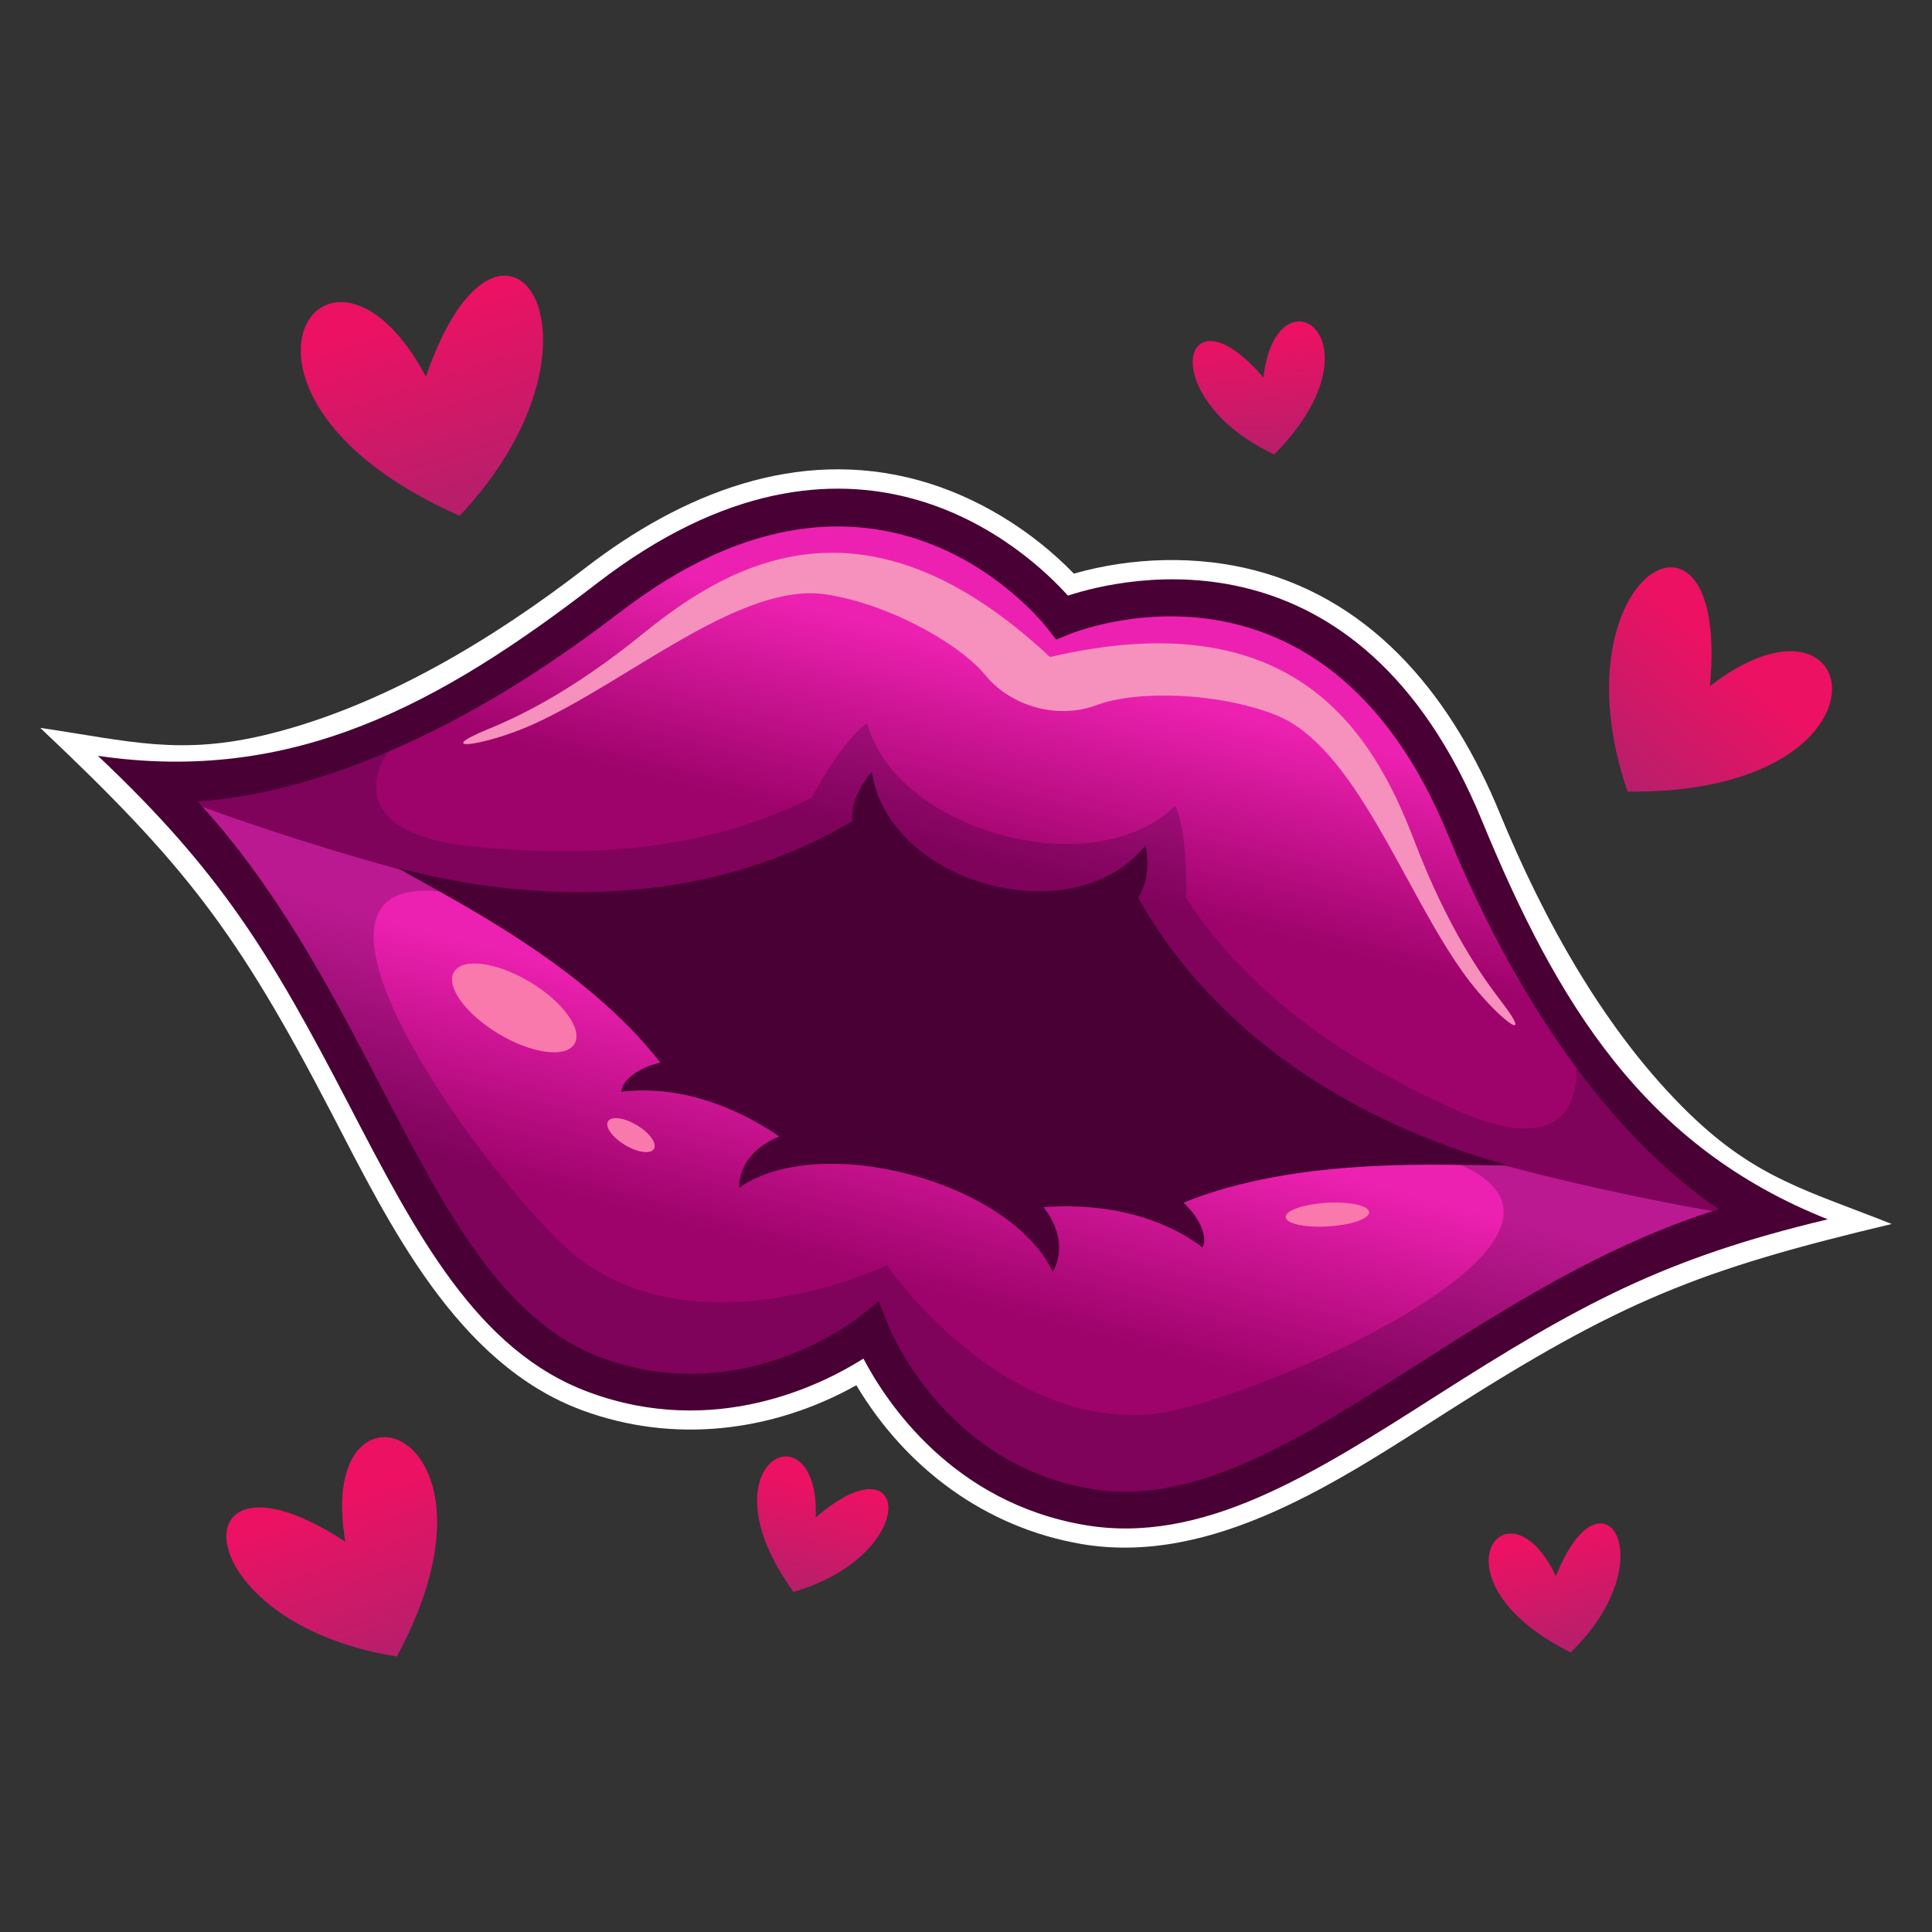
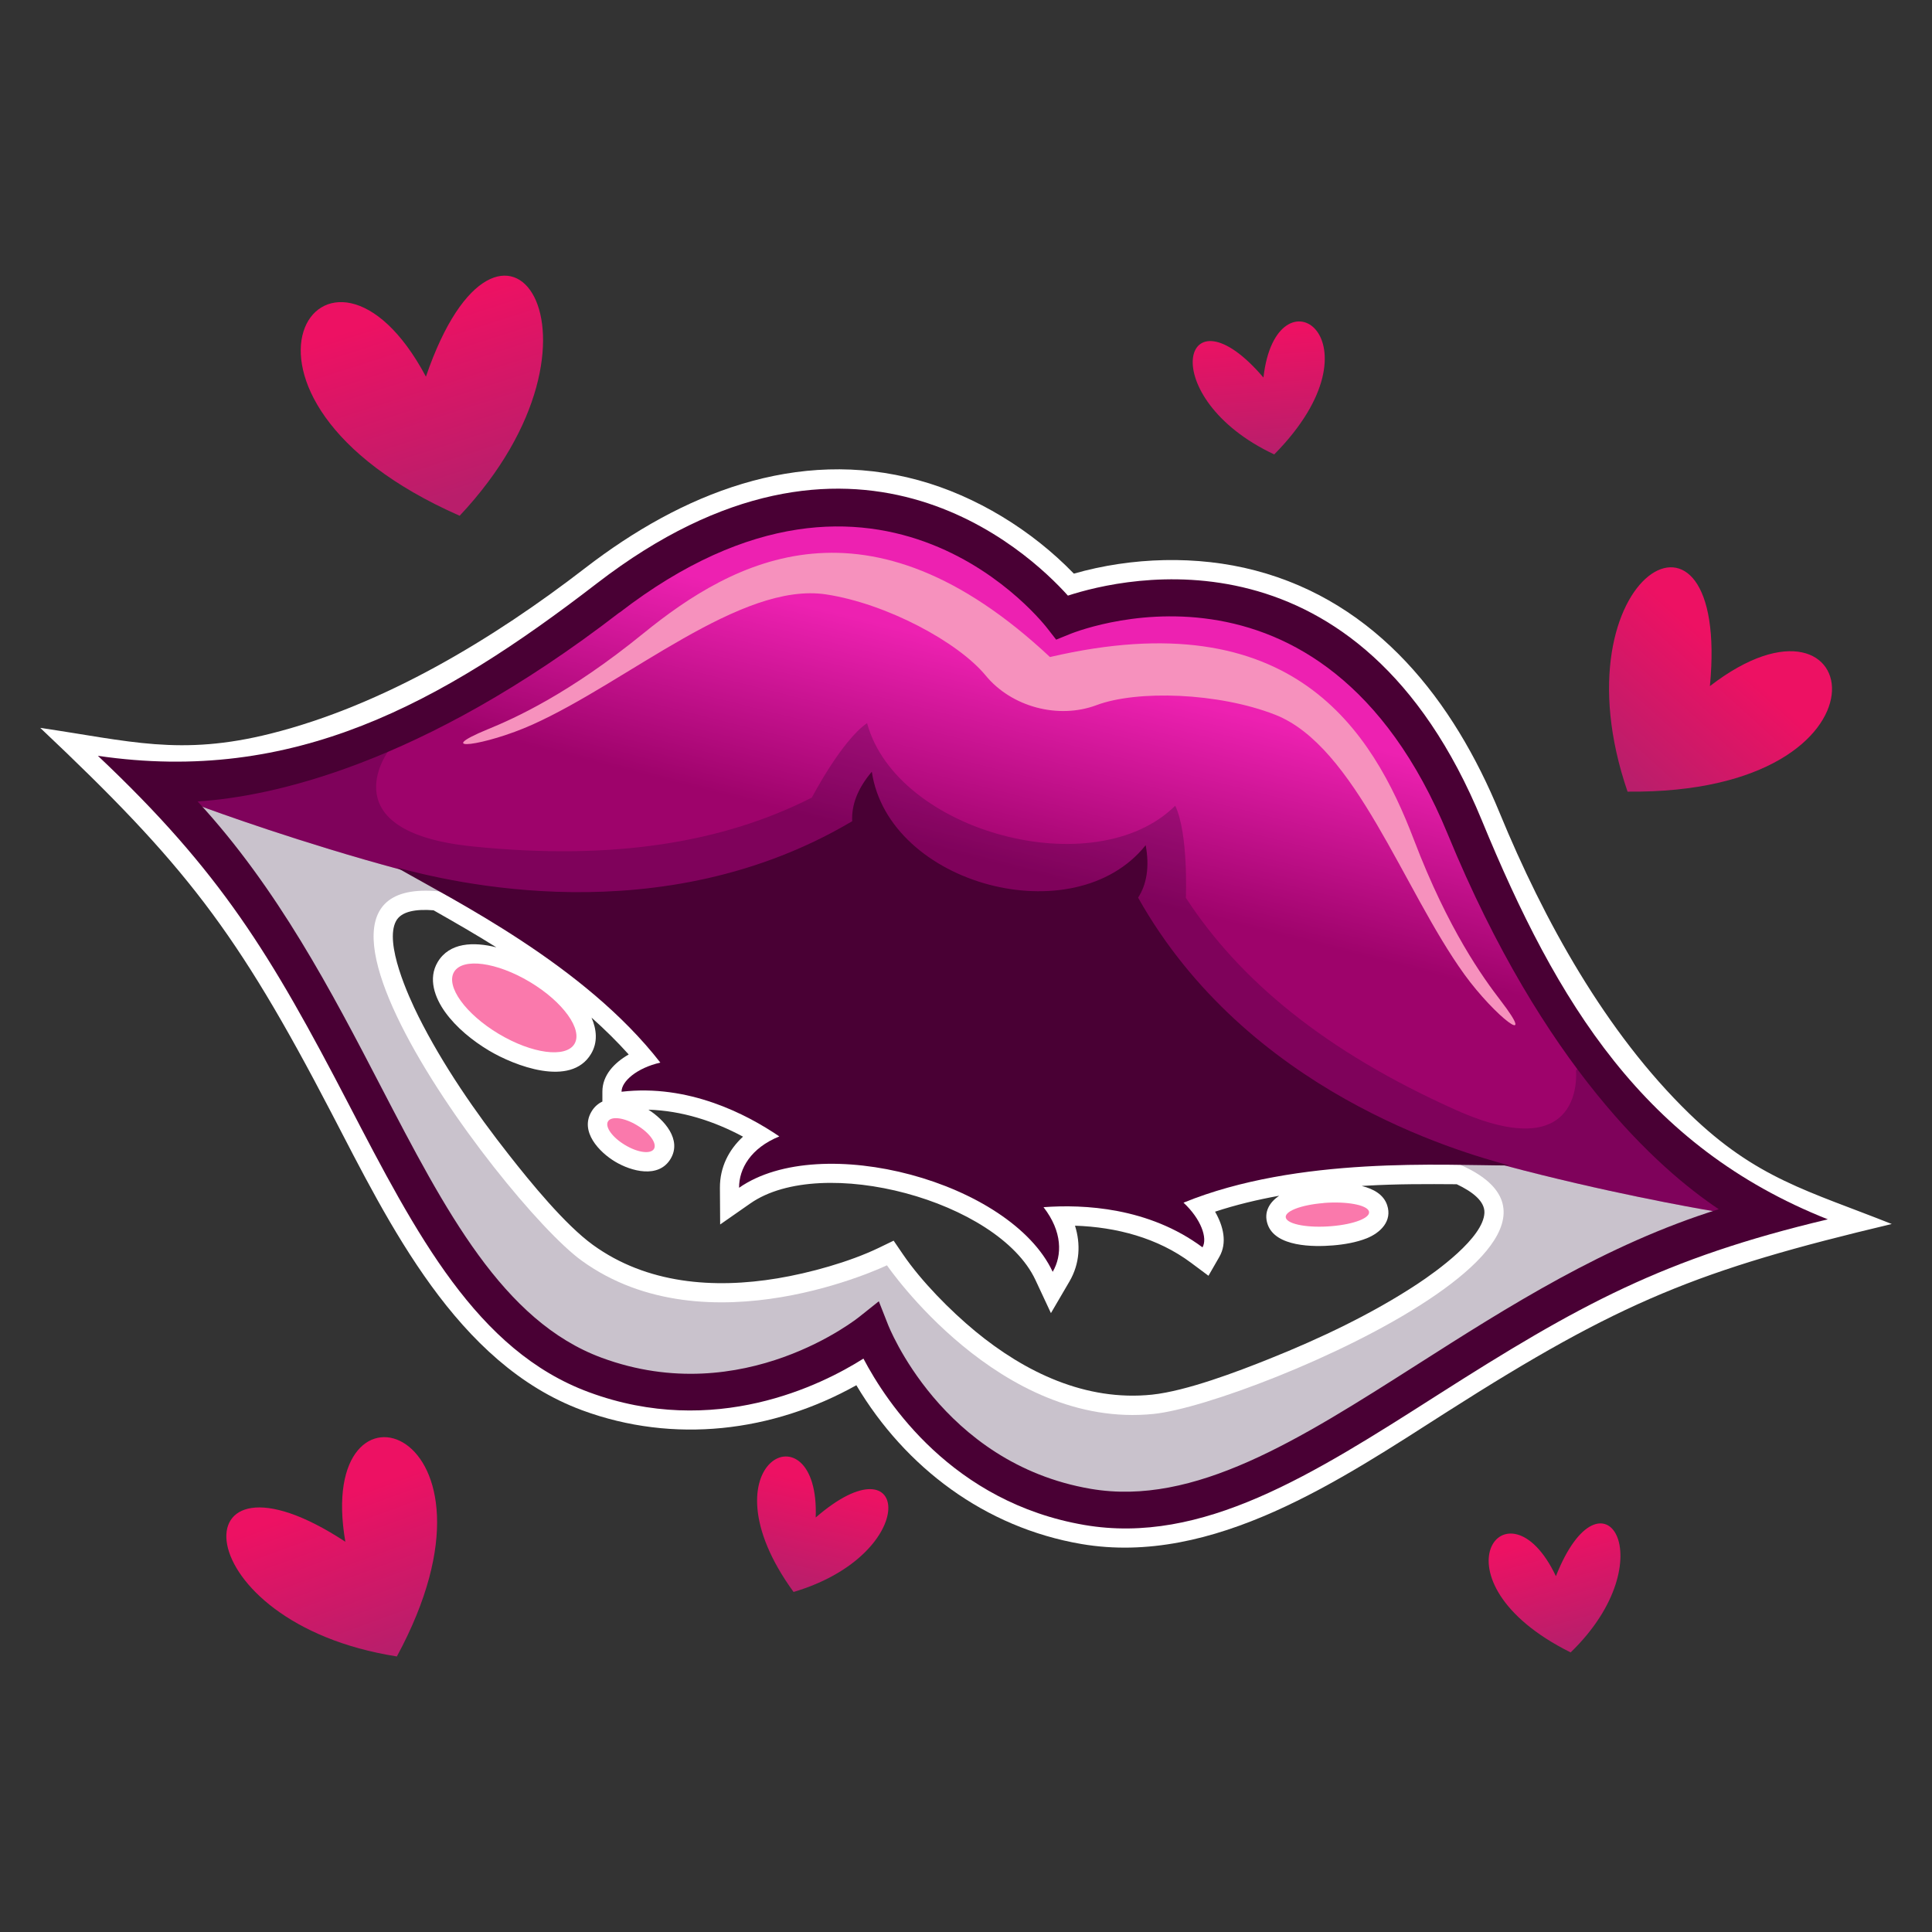
<svg xmlns="http://www.w3.org/2000/svg" xmlns:xlink="http://www.w3.org/1999/xlink" id="Layer_2" viewBox="0 0 240 240">
  <rect x="0" y="0" width="240" height="240" fill="#333333" stroke="none" />
  <defs>
    <style>
      .cls-1 {
        fill: #fa79ac;
      }

      .cls-1, .cls-2, .cls-3, .cls-4, .cls-5, .cls-6, .cls-7, .cls-8, .cls-9, .cls-10, .cls-11, .cls-12, .cls-13 {
        fill-rule: evenodd;
      }

      .cls-2 {
        fill: #20002b;
        opacity: .24;
      }

      .cls-3 {
        fill: #fff;
      }

      .cls-4 {
        fill: url(#GradientFill_10-3);
      }

      .cls-5 {
        fill: #f691bd;
      }

      .cls-6 {
        fill: url(#GradientFill_10-6);
      }

      .cls-7 {
        fill: url(#linear-gradient-2);
      }

      .cls-8 {
        fill: url(#GradientFill_10);
      }

      .cls-9 {
        fill: url(#GradientFill_10-5);
      }

      .cls-10 {
        fill: url(#GradientFill_10-4);
      }

      .cls-11 {
        fill: url(#GradientFill_10-2);
      }

      .cls-12 {
        fill: url(#linear-gradient);
      }

      .cls-13 {
        fill: #490034;
      }
    </style>
    <linearGradient id="linear-gradient" x1="117.01" y1="132.39" x2="109.94" y2="158.78" gradientUnits="userSpaceOnUse">
      <stop offset="0" stop-color="#ed21b1" />
      <stop offset="1" stop-color="#9e036b" />
    </linearGradient>
    <linearGradient id="linear-gradient-2" x1="129.55" y1="82.5" x2="123.31" y2="107.21" xlink:href="#linear-gradient" />
    <linearGradient id="GradientFill_10" data-name="GradientFill 10" x1="51.12" y1="38.56" x2="58.34" y2="61.08" gradientUnits="userSpaceOnUse">
      <stop offset="0" stop-color="#ed1163" />
      <stop offset="1" stop-color="#b91e6b" />
    </linearGradient>
    <linearGradient id="GradientFill_10-2" data-name="GradientFill 10" x1="214.73" y1="81.54" x2="201.44" y2="96.25" xlink:href="#GradientFill_10" />
    <linearGradient id="GradientFill_10-3" data-name="GradientFill 10" x1="156.13" y1="41.32" x2="157.13" y2="56.18" xlink:href="#GradientFill_10" />
    <linearGradient id="GradientFill_10-4" data-name="GradientFill 10" x1="40.33" y1="186.56" x2="47.14" y2="205.2" xlink:href="#GradientFill_10" />
    <linearGradient id="GradientFill_10-5" data-name="GradientFill 10" x1="102.68" y1="184.44" x2="99.85" y2="197.25" xlink:href="#GradientFill_10" />
    <linearGradient id="GradientFill_10-6" data-name="GradientFill 10" x1="192.42" y1="190.91" x2="195.86" y2="203.72" xlink:href="#GradientFill_10" />
  </defs>
  <path class="cls-3" d="M133.39,71.26c7.22-2.06,15.31-2.29,22.52-.4,15.15,3.97,24.65,16.18,30.39,30.14,5.46,13.27,13.15,27.25,23.55,37.34,8.34,8.09,14.77,9.58,25.15,13.71-24.03,5.71-33.67,9.58-55.22,23.32-13.15,8.39-29.04,19.24-45.46,16.43-11.96-2.05-21.84-9.48-27.94-19.72-10.4,5.81-22.67,7.31-34.06,3.11-15.62-5.78-23.96-23.12-31.16-36.96-11.8-22.68-18.2-30.85-36.16-47.81,11.06,1.62,17.37,3.54,28.64.71,14.05-3.53,27.7-11.8,39.06-20.57,11.94-9.21,26.29-15.04,41.38-10.91,7.19,1.97,14.09,6.21,19.31,11.6h0ZM169.18,147.33c1.45.36,2.69,1.06,3.13,2.36.68,2-.84,3.46-2.54,4.14-1.29.51-2.81.77-4.19.88-2.4.2-7.14.2-8.11-2.62-.53-1.54.26-2.76,1.43-3.55-2.71.49-5.38,1.13-7.96,1.98,1.03,1.79,1.54,3.87.52,5.63l-1.34,2.33-2.16-1.61c-4.15-3.1-9.29-4.44-14.42-4.61.71,2.27.61,4.7-.69,6.93l-2.3,3.93-1.93-4.13c-4.61-9.83-26.52-15.71-35.42-9.49l-3.74,2.61-.03-4.56c-.01-2.58,1.12-4.74,2.87-6.35-3.63-1.95-7.64-3.23-11.75-3.35,1.95,1.24,4.19,3.71,2.75,6.11-1.49,2.48-4.89,1.54-6.88.35-1.99-1.19-4.43-3.75-2.94-6.23.35-.59.82-.99,1.35-1.24v-1.24c0-2.04,1.48-3.58,3.27-4.61-1.44-1.6-2.99-3.13-4.62-4.58.63,1.45.81,3.06-.06,4.51-2.52,4.21-9.54,1.46-12.69-.42-2.02-1.21-4.05-2.85-5.43-4.77-1.28-1.78-2.16-4.16-.93-6.22,1.46-2.44,4.44-2.54,7.29-1.83-2.58-1.62-5.18-3.11-7.8-4.6-2.13-.17-4.01.1-4.67,1.35-1.46,2.75,1.55,9.34,2.78,11.81,3,6.01,7.11,11.96,11.26,17.23,2.66,3.39,6.95,8.66,10.43,11.18,6.68,4.84,15.02,5.47,22.93,4.15,3.96-.66,8.9-2.02,12.56-3.78l1.86-.9,1.16,1.7c2.29,3.36,5.89,7,8.99,9.56,6.19,5.1,13.73,8.72,21.94,7.87,4.28-.45,10.63-2.86,14.63-4.47,6.23-2.49,12.76-5.59,18.36-9.29,2.3-1.52,8.2-5.73,8.31-8.84.05-1.43-1.48-2.61-3.44-3.54-3.72-.03-7.43-.04-11.22.18-.18.01-.36.02-.54.03Z" />
  <g>
-     <path class="cls-12" d="M130.5,77.81l.85,1.09,1.28-.52c.37-.15,31.88-13.24,47.65,25.1,5.92,14.4,12.44,24.75,18.41,32.12,5.96,7.36,11.36,11.74,15.07,14.22l.8.53-.91.29c-13.92,4.34-26.02,12.03-37.21,19.16l-.15.1c-7.34,4.68-14.27,9.1-20.99,12.08-6.77,3-13.33,4.54-19.87,3.42-18.75-3.21-25.46-20.49-25.54-20.71l-.91-2.29-1.93,1.53c-.18.15-14.63,11.76-32.48,5.16-6.22-2.3-11.13-6.91-15.5-12.9-4.33-5.94-8.13-13.24-12.14-20.96l-.08-.16c-6.12-11.77-12.75-24.48-22.64-35.2l-.65-.7.96-.06c4.45-.29,11.32-1.38,20.16-4.78,8.85-3.4,19.68-9.11,32-18.61,32.83-25.32,53.57,1.77,53.82,2.09Z" />
    <path class="cls-2" d="M202.01,139.48c4.62,5.08,8.74,8.34,11.74,10.34l.8.53-.91.29c-13.92,4.34-26.02,12.03-37.21,19.16l-.15.1c-7.34,4.68-14.27,9.1-20.99,12.08-6.77,3-13.33,4.54-19.87,3.42-18.75-3.21-25.46-20.49-25.54-20.71l-.91-2.29-1.93,1.53c-.18.15-14.63,11.76-32.48,5.16-6.22-2.3-11.13-6.91-15.5-12.9-4.33-5.94-8.13-13.24-12.14-20.96l-.08-.16c-6.12-11.77-12.75-24.48-22.64-35.2l-.65-.7.96-.06c3.58-.23,8.72-.99,15.19-3.03l22.75,16.5c-36.77-12.17-.19,36.77,9.79,44.01,15.63,11.33,37.94.59,37.94.59,0,0,13.96,20.45,33.16,18.46,12.26-1.27,68.41-25.37,30.48-33.21l28.19-2.94Z" />
    <path class="cls-7" d="M130.5,77.81l.85,1.09,1.28-.52c.37-.15,31.88-13.24,47.65,25.1,5.92,14.4,12.44,24.75,18.41,32.12,5.96,7.36,11.36,11.74,15.07,14.22l.33.22-.93.47s-38.78-6.34-57.33-17.51l-73.22-19.62c-21.65.41-58.4-13.5-58.4-13.5l-.47-.72.78-.05c4.45-.29,11.32-1.38,20.16-4.78,8.85-3.4,19.68-9.11,32-18.61,32.83-25.32,53.57,1.77,53.82,2.09Z" />
    <path class="cls-2" d="M196.32,132.55c.8,1.07,1.59,2.08,2.37,3.05,5.96,7.36,11.36,11.74,15.07,14.22l.33.22-.93.47s-38.78-6.34-57.33-17.51l-36.54-9.79-36.68-9.83c-21.65.41-58.4-13.5-58.4-13.5l-.47-.72.78-.05c4.45-.29,11.32-1.38,20.16-4.78,1.07-.41,2.18-.86,3.31-1.34l.18.42s-7.19,9.91,10.49,11.73c17.69,1.82,31.3-.54,42.19-6.06,0,0,3.68-7.07,6.86-9.25,3.69,13.56,28.31,20.15,38.28,10.26,1.66,3.48,1.32,11.44,1.32,11.44,6.67,10.23,17.28,19.07,33.51,26.34,16.23,7.27,14.95-4.91,14.95-4.91l.55-.41Z" />
    <path class="cls-13" d="M105.86,101.99c-.09-1.96.65-4.02,2.44-6.12,2.1,14.06,25.17,20.24,34.02,9.12.5,2.71.12,4.88-.94,6.52,13.55,24.11,39.73,31.55,46.13,33.27-8.06,0-26.25-1.19-40.49,4.62,2.19,2.04,3.01,4.42,2.36,5.55-6.69-4.98-14.79-5.36-19.75-4.99,2.35,3.02,2.34,5.97,1.14,8.03-5.24-11.19-28.82-17.51-38.96-10.44-.01-2.38,1.46-4.94,5-6.38-4.11-2.8-11.32-6.52-19.6-5.55,0-1.3,1.9-2.95,4.82-3.62-9.43-12.15-25.77-20.21-32.75-24.24,6.4,1.72,32.8,8.36,56.59-5.75Z" />
    <path class="cls-13" d="M74.16,72.46c31.75-24.48,53.52-4.01,58.5,1.53,7.08-2.31,36.17-9.15,51.42,27.92,9.35,22.72,20.15,40.5,42.98,49.56-20.42,4.85-30.87,10.59-48.57,21.88-15.43,9.84-29.15,18.59-43.77,16.09-16.41-2.81-24.6-15.22-27.46-20.67-5.2,3.29-18.5,9.95-34.11,4.17-13.91-5.14-21.42-19.58-29.86-35.82-9.69-18.63-15.86-28.82-31.13-43.23,24.3,3.57,42.55-6.43,62-21.43h0ZM76.96,76.08c-24.73,19.08-43.44,22.9-52.41,23.48,9.97,10.81,16.64,23.62,22.79,35.46,8.01,15.41,15.14,29.11,27.39,33.64,17.69,6.54,31.99-5.06,32.03-5.09l2.41-1.92,1.13,2.87s6.61,17.25,25.2,20.43c12.88,2.2,25.89-6.1,40.54-15.43,11.25-7.17,23.43-14.94,37.47-19.31-7.48-4.99-21.77-17.66-33.65-46.55-15.67-38.09-46.97-24.89-47.06-24.85l-1.6.65-1.06-1.36c-.06-.08-20.56-27.16-53.18-2Z" />
    <path class="cls-5" d="M60.61,90.59c3.3-1.36,10.03-4.36,19.3-11.9,11.21-9.11,27.87-18.28,50.52,2.93,30.22-7.05,40.07,9.22,45.22,22.72,4.26,11.16,8.59,17.12,10.76,19.95,4.74,6.17-.73,1.97-4.51-3.26-7.6-10.53-13.52-28.35-23.51-32.25-7.05-2.75-17.14-3.08-22.19-1.18-4.74,1.77-10.55.22-13.76-3.69-3.43-4.16-12.32-8.93-19.81-10.07-10.6-1.61-24.63,10.85-36.48,16.17-5.88,2.64-12.72,3.54-5.53.57Z" />
    <path class="cls-1" d="M65.82,121.98c4.13,2.47,6.61,5.92,5.54,7.7-1.07,1.78-5.28,1.22-9.41-1.25-4.13-2.47-6.61-5.92-5.54-7.7,1.07-1.78,5.28-1.22,9.41,1.25Z" />
    <path class="cls-1" d="M79.12,139.78c1.58.94,2.52,2.26,2.12,2.94-.41.68-2.02.47-3.59-.48-1.58-.94-2.53-2.26-2.12-2.94s2.02-.47,3.59.48Z" />
    <path class="cls-1" d="M164.4,149.45c-2.85.23-4.94,1.06-4.66,1.86s2.8,1.25,5.65,1.01c2.85-.23,4.94-1.06,4.66-1.86-.27-.79-2.8-1.25-5.65-1.02Z" />
  </g>
  <g>
    <path class="cls-8" d="M52.91,46.79c-12.28-23.04-29.69,2.36,4.19,17.28,21-22.34,5.09-44.42-4.19-17.28Z" />
    <path class="cls-11" d="M212.41,85.23c19.34-14.91,24.4,13.46-10.23,13.11-9.3-27.13,12.78-39.83,10.23-13.11Z" />
    <path class="cls-4" d="M156.95,46.9c1.59-14.08,15.45-4.74,1.34,9.55-15.06-7.07-11.45-21.4-1.34-9.55Z" />
  </g>
  <g>
    <path class="cls-10" d="M42.9,191.52c-3.9-22.6,21.88-14.36,6.4,14.25-26.61-4.18-27.47-28.08-6.4-14.25Z" />
    <path class="cls-9" d="M101.33,188.51c.53-14.16-14.57-7-2.75,9.25,15.95-4.74,14.51-19.45,2.75-9.25Z" />
    <path class="cls-6" d="M193.28,195.8c-6.06-12.81-16.16.52,1.83,9.47,11.96-11.57,3.9-23.95-1.83-9.47Z" />
  </g>
</svg>